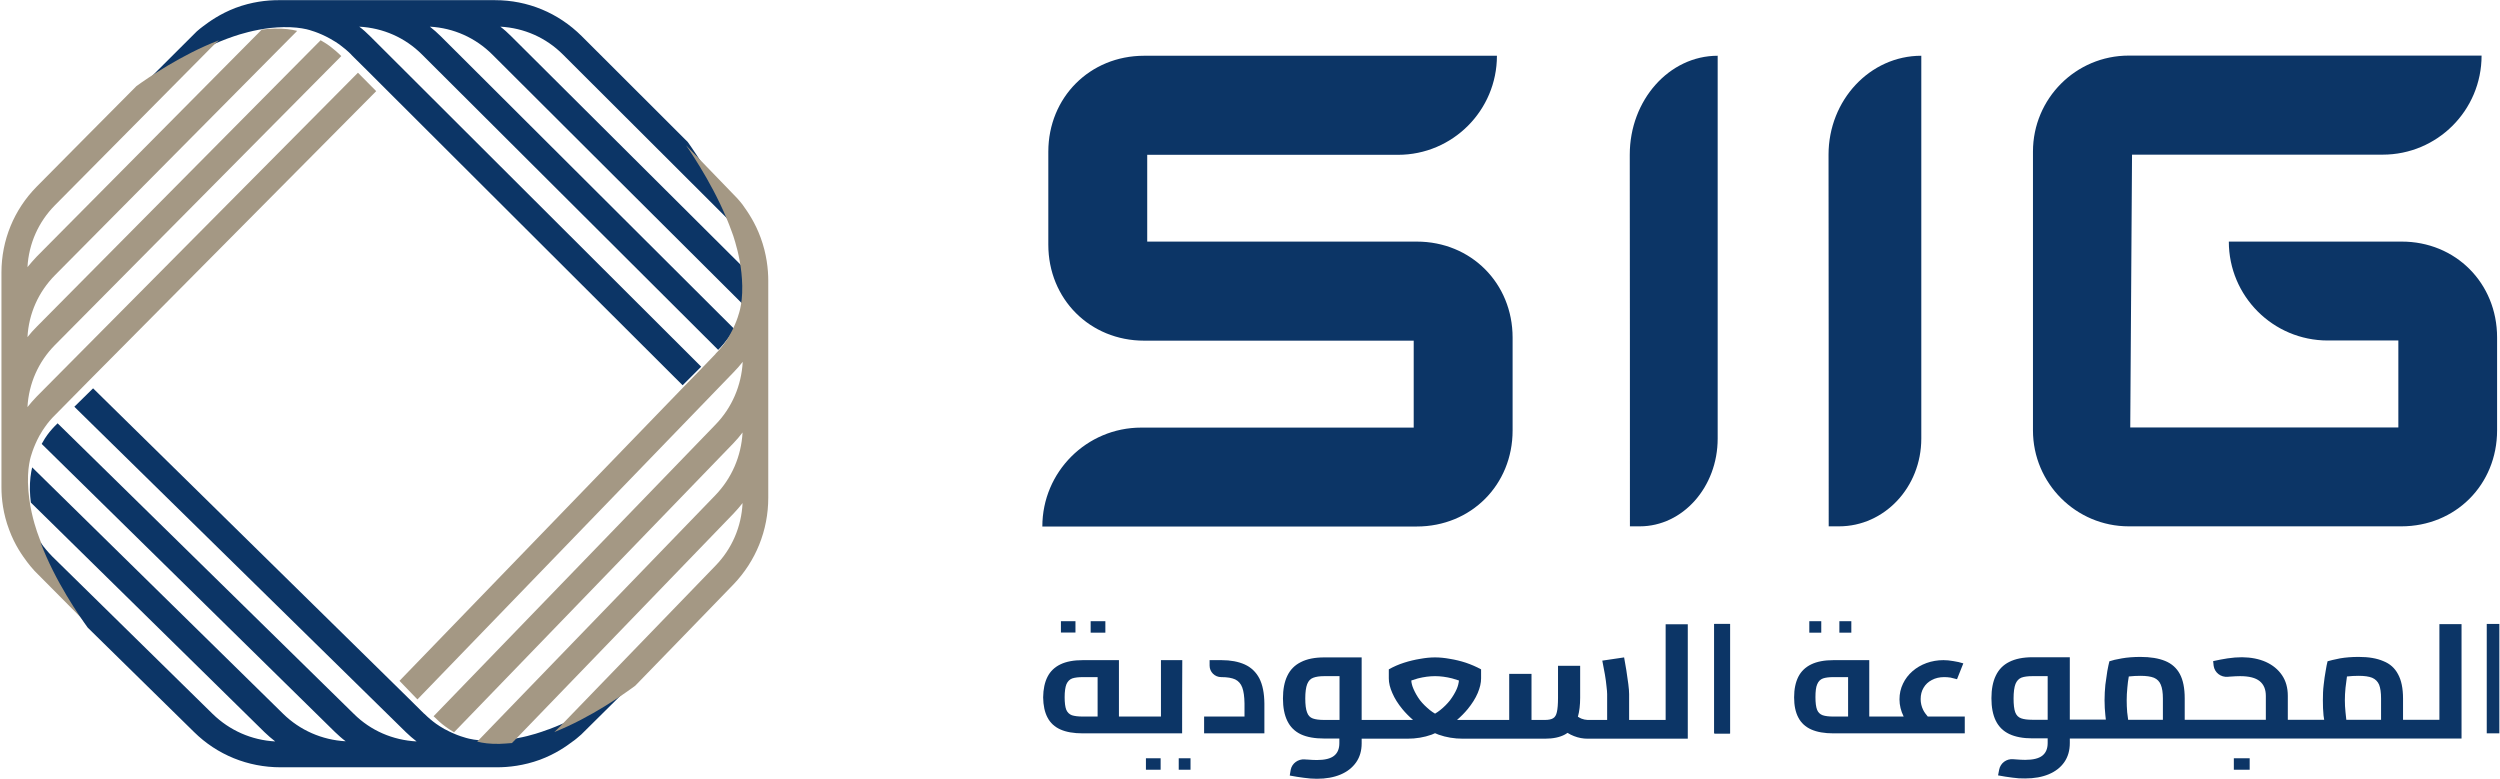
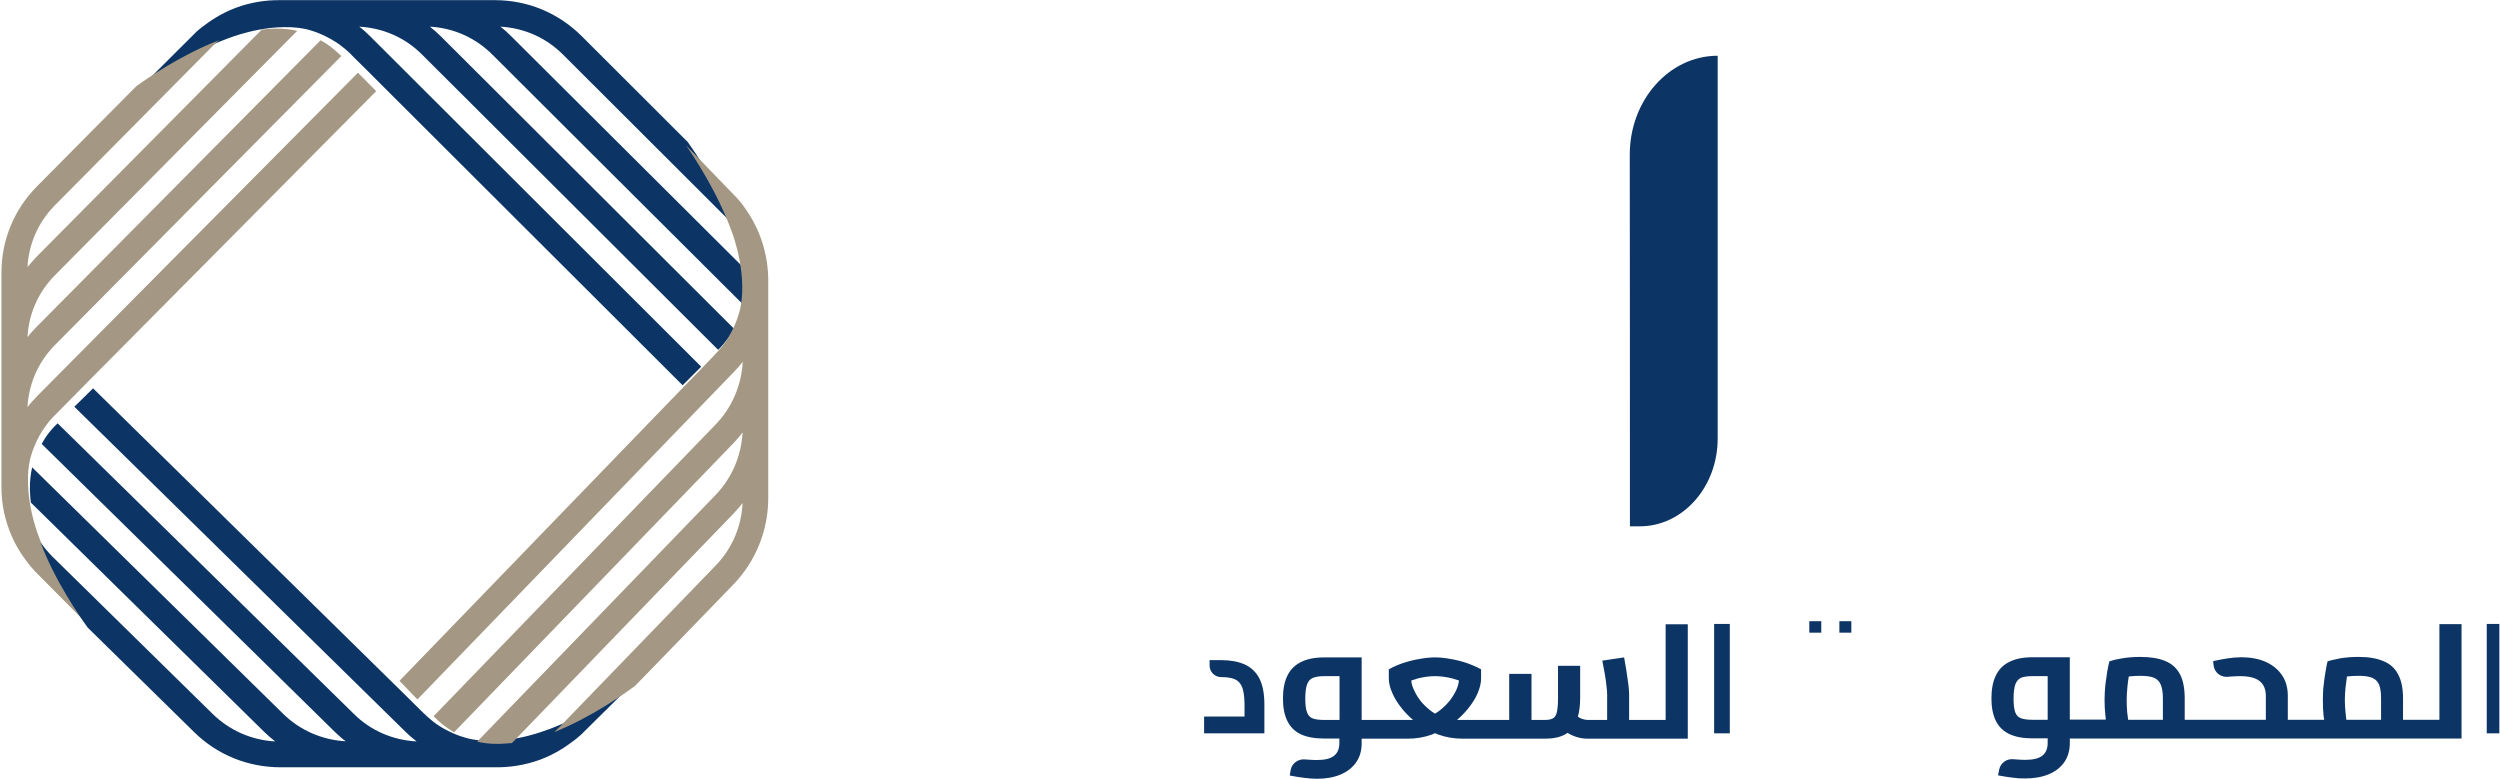
<svg xmlns="http://www.w3.org/2000/svg" version="1.2" viewBox="0 0 1547 482" width="1547" height="482">
  <style>.a{fill:#0c3566}.b{fill:#a49884}</style>
-   <path class="a" d="m876.7 149.5c33.6 0 59.3 25.8 59.3 59.4v57.5c0 33.6-25.7 59.4-59.3 59.4h-231.7c0-33.8 27.4-61.2 61.2-61.2h168.6v-53.8h-166.8c-33.6 0-59.3-25.8-59.3-59.4v-57.5c0-33.6 25.7-59.4 59.3-59.4h218.3c0 33.8-27.4 61.3-61.2 61.3h-155.2v53.7z" />
  <path class="a" d="m1008.5 95.7c0-33.8 24.4-61.2 54.4-61.2v236.9c0 30-21.6 54.3-48.2 54.3h-6.1c0 0 0-230-0.1-230z" />
-   <path class="a" d="m1131.5 95.7c0-33.8 25.7-61.2 57.4-61.2v236.9c0 30.1-22.8 54.3-50.9 54.3h-6.4c0 0 0-230-0.1-230z" />
-   <path fill-rule="evenodd" class="a" d="m1545.2 208.8v57.5c0 33.6-25.7 59.4-59.3 59.4h-168.6c-32.7 0-59.3-26.6-59.3-59.4v-172.5c0-32.8 26.5-59.4 59.3-59.4h218.3c0 33.9-27.4 61.3-61.2 61.3h-155.1l-1.1 168.8h165.9v-53.8h-43.7c-33.8 0-61.2-27.4-61.2-61.2h106.8c33.5-0.1 59.2 25.7 59.2 59.3zm-474.6 177.3v67.8h-9.7v-67.8zm-395.7-1.7h9.1v7.1h-9.1zm-18.4 0h9v7h-9zm72.9 84.8h7.3v7.1h-7.3z" />
-   <path fill-rule="evenodd" class="a" d="m731.5 453.8h-61.5q-8.4 0-13.8-2.4-5.4-2.4-8-7.4-2.6-4.9-2.7-12.5 0.1-7.6 2.7-12.7 2.6-5.1 8-7.7 5.4-2.6 13.8-2.6h22.4v34.9h26v-34.9h13.2c-0.1 0-0.1 45.3-0.1 45.3zm-61.4-10.4h9.1v-24.4h-9.1q-4.1 0-6.6 0.8-2.4 0.9-3.6 3.6c-0.7 1.7-1.1 4.6-1.1 8q0 5.2 1 7.8 1.1 2.5 3.5 3.4 2.5 0.8 6.8 0.8zm39 25.8h9.1v7.1h-9.1z" />
  <path class="a" d="m770.3 411.2q-6-2.7-14.4-2.7h-7.4v3.4c0 3.9 3.2 7.1 7.2 7.1h0.2c3.6 0 6.4 0.5 8.4 1.4q3.1 1.5 4.4 5 1.3 3.5 1.4 9.9v8.1h-25v10.4h37.3v-18.5q-0.1-9.6-3.1-15.5-3.1-5.9-9-8.6z" />
  <path fill-rule="evenodd" class="a" d="m1030.7 445.5v-59.2h13.7v70.8h-62c-2.8 0-5.6-0.5-8.4-1.6q-2.1-0.8-4-2-0.8 0.5-1.6 1-4.8 2.6-12.4 2.6h-50.8q-8 0-15-2.5-1.1-0.4-2.2-0.9-1 0.5-2.1 0.9-7 2.5-15 2.5h-28.3v2.9q0 6.8-3.4 11.7-3.5 5-9.7 7.6-6.2 2.6-14.6 2.6c-2.5 0-5.2-0.2-8-0.6q-4.1-0.5-8.8-1.4l0.6-3.6c0.8-4 4.6-6.7 8.7-6.4 0.5 0.1 1 0.1 1.4 0.1 2.4 0.2 4.4 0.3 6.1 0.3q7.3 0 10.6-2.6 3.3-2.6 3.3-7.8v-2.9h-9.4q-8.8 0-14.4-2.6-5.7-2.7-8.4-8.3-2.7-5.5-2.7-13.9c0-5.6 0.9-10.3 2.7-14q2.7-5.7 8.4-8.5 5.6-2.9 14.4-2.9h23.2v38.7h31.8q-3.7-3.2-6.6-6.7-4.1-5-6.2-9.9-2.2-4.9-2.2-9.1v-5.6q4.4-2.5 9.4-4.1 5-1.6 10-2.4c3.3-0.6 6.3-0.9 9.2-0.9q4.3 0 9.2 0.9 5 0.8 9.9 2.4 5 1.7 9.4 4.1v5.6c0 2.8-0.7 5.8-2.1 9.1-1.4 3.3-3.5 6.6-6.2 9.9q-2.9 3.5-6.6 6.7h32.3v-28.5h13.8v28.5h8.3q3.3 0 5-1 1.8-1 2.4-3.9 0.7-3 0.7-8.8v-19.8h13.7v19.8q0 6.8-1.4 11.7c0.8 0.5 1.5 0.9 2.2 1.2q1.8 0.7 3.7 0.8h12.2v-16q0-1.6-0.4-4.8-0.3-3.3-1-7.4-0.7-4.2-1.6-8.5l13.5-2q0.7 3.6 1.4 8.1 0.7 4.4 1.2 8.4 0.5 3.9 0.5 6.2v16zm-201.8 0v-27.1h-9.5q-4.2 0-6.8 1-2.5 0.9-3.7 3.9c-0.8 2-1.2 5.1-1.2 8.9q0 5.8 1.1 8.6 1 2.9 3.6 3.8c1.7 0.6 4 0.9 7 0.9zm48.5-25.7q-2 0.6-4.1 1.3c0.1 1.7 0.6 3.5 1.4 5.3 1 2.3 2.3 4.6 4 6.9 1.7 2.2 3.8 4.2 6.1 6.1q1.5 1.2 3.2 2.2 1.7-1 3.2-2.2 3.5-2.8 6.1-6.1c1.7-2.3 3.1-4.6 4.1-6.9 0.8-1.8 1.2-3.6 1.4-5.3q-2.1-0.7-4.2-1.3-5.6-1.4-10.6-1.4-5 0-10.6 1.4zm193-33.7v67.7h-9.7v-67.7zm67.8-1.7h7.4v7.1h-7.4z" />
  <path class="a" d="m1119.6 384.4h7.4v7.1h-7.4z" />
-   <path fill-rule="evenodd" class="a" d="m1192.9 443.4h22.9v10.4h-81.3q-8.3 0-13.7-2.4-5.4-2.4-8-7.4-2.6-4.9-2.6-12.5c0-5.1 0.9-9.3 2.6-12.7q2.6-5.1 8-7.7 5.4-2.6 13.7-2.6h22.2v34.9h21.3c0-0.1 0-0.1-0.1-0.2-1.6-3.2-2.5-6.8-2.5-10.4q0-5.3 2.2-9.8 2.1-4.4 5.9-7.7 3.7-3.2 8.6-5 5-1.8 10.5-1.8 2.9 0 6.2 0.6c2.1 0.3 4.2 0.8 6.1 1.4l-3.9 9.8q-2.1-0.6-4-1-2.1-0.3-3.9-0.3-4.4 0-7.7 1.8-3.3 1.7-5.1 4.8-1.8 3-1.8 7 0 3.6 1.6 6.8c0.7 1.4 1.7 2.7 2.8 4zm-58.4 0h9.1v-24.4h-9.1q-4 0-6.4 0.8-2.5 0.9-3.6 3.6c-0.8 1.7-1.1 4.6-1.1 8q0 5.2 1 7.8 1 2.5 3.5 3.4 2.4 0.8 6.6 0.8zm257.6 25.8v7.1h-9.8v-7.1z" />
  <path fill-rule="evenodd" class="a" d="m1509.5 445.4v-59.2h13.7v70.8h-242.4v2.8q0 6.9-3.4 11.8-3.4 4.9-9.6 7.5-6.2 2.6-14.6 2.6-3.8 0.1-7.9-0.5-4.2-0.5-8.9-1.4l0.7-3.6c0.8-4 4.5-6.8 8.7-6.4 0.4 0 0.9 0.1 1.4 0.1 2.3 0.2 4.4 0.3 6 0.3q7.3 0 10.6-2.6 3.3-2.6 3.3-7.8v-2.9h-9.4q-8.7 0-14.4-2.7-5.6-2.7-8.3-8.2-2.7-5.5-2.7-13.9c0-5.6 0.9-10.3 2.7-14q2.7-5.7 8.3-8.5 5.7-2.9 14.4-2.9h23.1v38.6h22.3q-0.1-1.2-0.3-2.7c-0.3-2.9-0.5-5.9-0.5-9.3 0-3.3 0.2-6.5 0.5-9.6q0.6-4.7 1.2-8.4 0.7-3.8 1.3-6.1c1.7-0.6 4.2-1.2 7.7-1.8 3.4-0.6 7.3-0.9 11.5-0.9q9.2 0 15.3 2.5 6.1 2.5 9.1 8.1 3 5.6 3 15.1v13.2h50.2v-14.8q0-6-3.8-9.1-3.8-3.1-12.1-3.1-2.4 0-6.5 0.3-0.5 0.1-1.1 0.1c-4.4 0.4-8.2-2.6-8.8-6.8l-0.3-2.9q4.4-1 8.9-1.7 4.6-0.7 9-0.7 8.4 0.1 14.7 2.9 6.4 2.9 10 8.2 3.6 5.3 3.6 12.8v14.8h22.5q-0.2-1.3-0.4-2.7c-0.3-2.9-0.4-6-0.4-9.3 0-3.4 0.1-6.6 0.5-9.7q0.5-4.6 1.2-8.4 0.6-3.8 1.2-6.1c1.7-0.5 4.2-1.1 7.7-1.8 3.5-0.6 7.3-0.9 11.6-0.9q9.2 0 15.2 2.6c4.1 1.6 7.1 4.3 9.1 8.1q3.1 5.6 3.1 15.1v13.1zm-242.4 0v-27h-9.5q-4.2 0-6.7 0.9-2.5 1-3.7 3.9c-0.8 2-1.2 5.2-1.2 9q0 5.7 1 8.5 1.1 2.9 3.7 3.8 2.5 0.9 6.9 0.9zm49.8 0h21.5v-13.2q0-5.4-1.3-8.5-1.2-3-4.2-4.3-3-1.2-8.4-1.2-3.6 0-7.2 0.4c-0.4 2.2-0.7 4.5-0.9 7q-0.4 4-0.4 7.8 0 3.5 0.3 7.3c0.2 1.7 0.4 3.2 0.6 4.7zm135 0h21.5v-13.2q0-5.4-1.2-8.5-1.3-3-4.3-4.3-3-1.2-8.3-1.2-3.7 0-7.3 0.4c-0.3 2.2-0.6 4.5-0.9 7q-0.4 4-0.4 7.8 0 3.5 0.4 7.3 0.2 2.5 0.5 4.7zm94.7-59.3v67.7h-7.8v-67.7z" />
  <path class="a" d="m460.1 188.7c0.9-3.5 1.5-7.9 1.4-14.2-0.1-2.8-0.3-5.4-0.5-8l-144.8-144.2c-2.1-2.1-4.3-4.1-6.6-5.8 14.7 0.8 28.3 6.8 38.7 17.2l99.4 99.2c2.7 2.6 5.1 5.5 7.2 8.5-8.9-24.2-24.3-46.4-29.3-53.5 0.1 0.1-65.7-65.6-65.7-65.6-14.4-14.3-33.3-22.2-53.6-22.2h-134c-7.1 0-16.5 1-26.6 4.8-9.6 3.7-16.1 8.4-20.2 11.5-1 0.7-2.3 1.8-3.7 3l-33.3 33.2c7.1-5.1 28.6-19.8 51.9-28.6q2.1-0.8 4.2-1.5c4.1-1.4 12.5-4 22.8-5.2 2.6-0.2 5.2-0.5 8-0.5 6.3-0.1 10.7 0.5 14.3 1.3 1.3 0.3 7.6 1.9 14.7 5.9 2.5 1.4 4.5 2.7 5.6 3.5 2.6 1.9 5.1 4 7.4 6.3v0.1l10.4 10.3 11.5 11.5 183.1 182.7 11.5-11.5-205-204.6c-2.1-2.1-4.3-4.1-6.6-5.8 14.8 0.8 28.4 6.8 38.8 17.2l183.3 182.8c2.4-2.4 4.4-4.8 6.3-7.4 0.8-1.1 2.1-3 3.6-5.6l-181.7-181.2c-2.1-2.1-4.3-4-6.6-5.8 14.7 0.8 28.3 6.9 38.7 17.3 0 0 155.4 155 155.4 154.9z" />
  <path class="b" d="m16.9 347.9c1.1 1.5 2.7 3.4 4.5 5.4l27.6 27.8c1.2 1.2 2.4 2.4 3.5 3.5-5.1-7.2-21-30.7-29.6-55.6-1.7-5.1-5.3-16.7-5.6-30.5-0.1-6.3 0.5-10.6 1.3-14.2 0.3-1.3 1.9-7.5 5.8-14.7 1.4-2.5 2.7-4.4 3.5-5.5q2.7-3.9 6.2-7.3l0.1-0.1 21.4-21.7 177.2-178.6-11.3-11.4-198.8 200.4c-2 2.1-3.9 4.2-5.7 6.5 0.8-14.6 6.8-28.1 17-38.4l177.2-178.8-0.1-0.1c-2.3-2.3-4.7-4.3-7.2-6.2-1.1-0.8-3-2.1-5.5-3.5l-175.6 177.2c-2.1 2.1-4 4.2-5.8 6.5 0.8-14.6 6.8-28 17.1-38.4l149.8-151.1c-3.6-0.9-7.9-1.5-14.1-1.4q-4.1 0.1-7.8 0.6l-139.3 140.5c-2 2.1-3.9 4.3-5.7 6.5 0.8-14.5 6.8-28 17-38.3l97.7-98.6q1.9-1.8 3.8-3.5c-23.2 8.9-44.3 23.5-51.1 28.4 0-0.1-61.7 62.2-61.7 62.2-14 14.2-21.8 33.1-21.8 53.1v132.9c0 7.1 1 16.4 4.8 26.4 3.5 9.5 8.2 16 11.2 20z" />
  <path class="a" d="m359.7 454.5c0 0 31.6-31.3 31.7-31.4-6.9 4.8-28.3 19.4-51.8 28.2h-0.1q-2.1 0.8-4.2 1.5c-4.1 1.4-12.4 4-22.7 5.1h-0.1c-2.5 0.3-5.2 0.5-7.9 0.5-6.3 0.1-10.7-0.5-14.3-1.3-1.3-0.3-7.6-1.8-14.7-5.7h-0.1c-2.5-1.4-4.5-2.7-5.6-3.5-2.5-1.8-5-3.9-7.3-6.2h-0.1l-10.3-10.2-11.5-11.3-183.1-179.9-11.6 11.4 205.2 201.4c2.1 2 4.2 3.9 6.6 5.7-14.8-0.8-28.4-6.7-38.8-17l-183.4-179.9v0.1c-2.4 2.3-4.4 4.5-6.3 7.1-0.8 1-2.1 3.1-3.5 5.6l181.5 178.3c2.1 2 4.3 4 6.6 5.7-14.6-0.8-28.3-6.8-38.7-17l-155.3-152.5c-0.8 3.5-1.5 7.8-1.4 14q0.1 4.1 0.6 7.8l144.6 142.1q3.1 3 6.6 5.7c-14.7-0.8-28.2-6.8-38.7-17l-99.4-97.6c-2.6-2.7-5-5.5-7.1-8.5 8.9 23.8 24.2 45.8 29.2 52.7l65.8 64.6c14.3 14.1 33.3 21.8 53.5 21.8h134c7.1 0 16.5-1 26.6-4.7 9.6-3.6 16.1-8.2 20.2-11.3 1.4-0.9 3.2-2.5 5.3-4.3z" />
  <path class="b" d="m459.7 126.9c-0.8-1.1-2-2.5-3.5-4.2l-31.7-32.8c4.9 7.1 19.8 29.5 28.4 53.7q0.4 1.3 0.9 2.5c1.3 4.1 3.9 12.4 5 22.8 0.2 2.6 0.5 5.2 0.5 8 0.1 6.3-0.5 10.7-1.3 14.3-0.3 1.3-1.8 7.6-5.7 14.8-1.3 2.5-2.6 4.5-3.4 5.6q-2.7 3.9-6.1 7.3v0.1l-10 10.4-11.2 11.5-174.4 180.4 11.1 11.5 195.6-202.4c2-2 3.9-4.2 5.7-6.5-0.8 14.7-6.7 28.4-16.8 38.8l-174.5 180.5 0.1 0.1c2.3 2.3 4.6 4.4 7.1 6.2 1.1 0.8 3 2.2 5.4 3.6h0.1l172.9-178.9c2-2.1 3.9-4.3 5.6-6.6-0.8 14.7-6.7 28.3-16.8 38.8l-147.4 152.5c3.4 0.9 7.7 1.5 13.8 1.4 2.7-0.1 5.2-0.3 7.7-0.5l137.1-142c2-2.1 3.9-4.3 5.6-6.5-0.7 14.7-6.6 28.3-16.7 38.7l-96.2 99.5c-1.2 1.2-2.4 2.4-3.6 3.5 22.7-9 43.5-23.8 50.1-28.7 0 0.1 60.8-62.7 60.8-62.7 13.8-14.4 21.5-33.4 21.5-53.6v-134.2c0-7.2-1-16.6-4.7-26.7-3.5-9.6-8.1-16.1-11.1-20.3 0 0 0 0.1 0.1 0.1z" />
</svg>